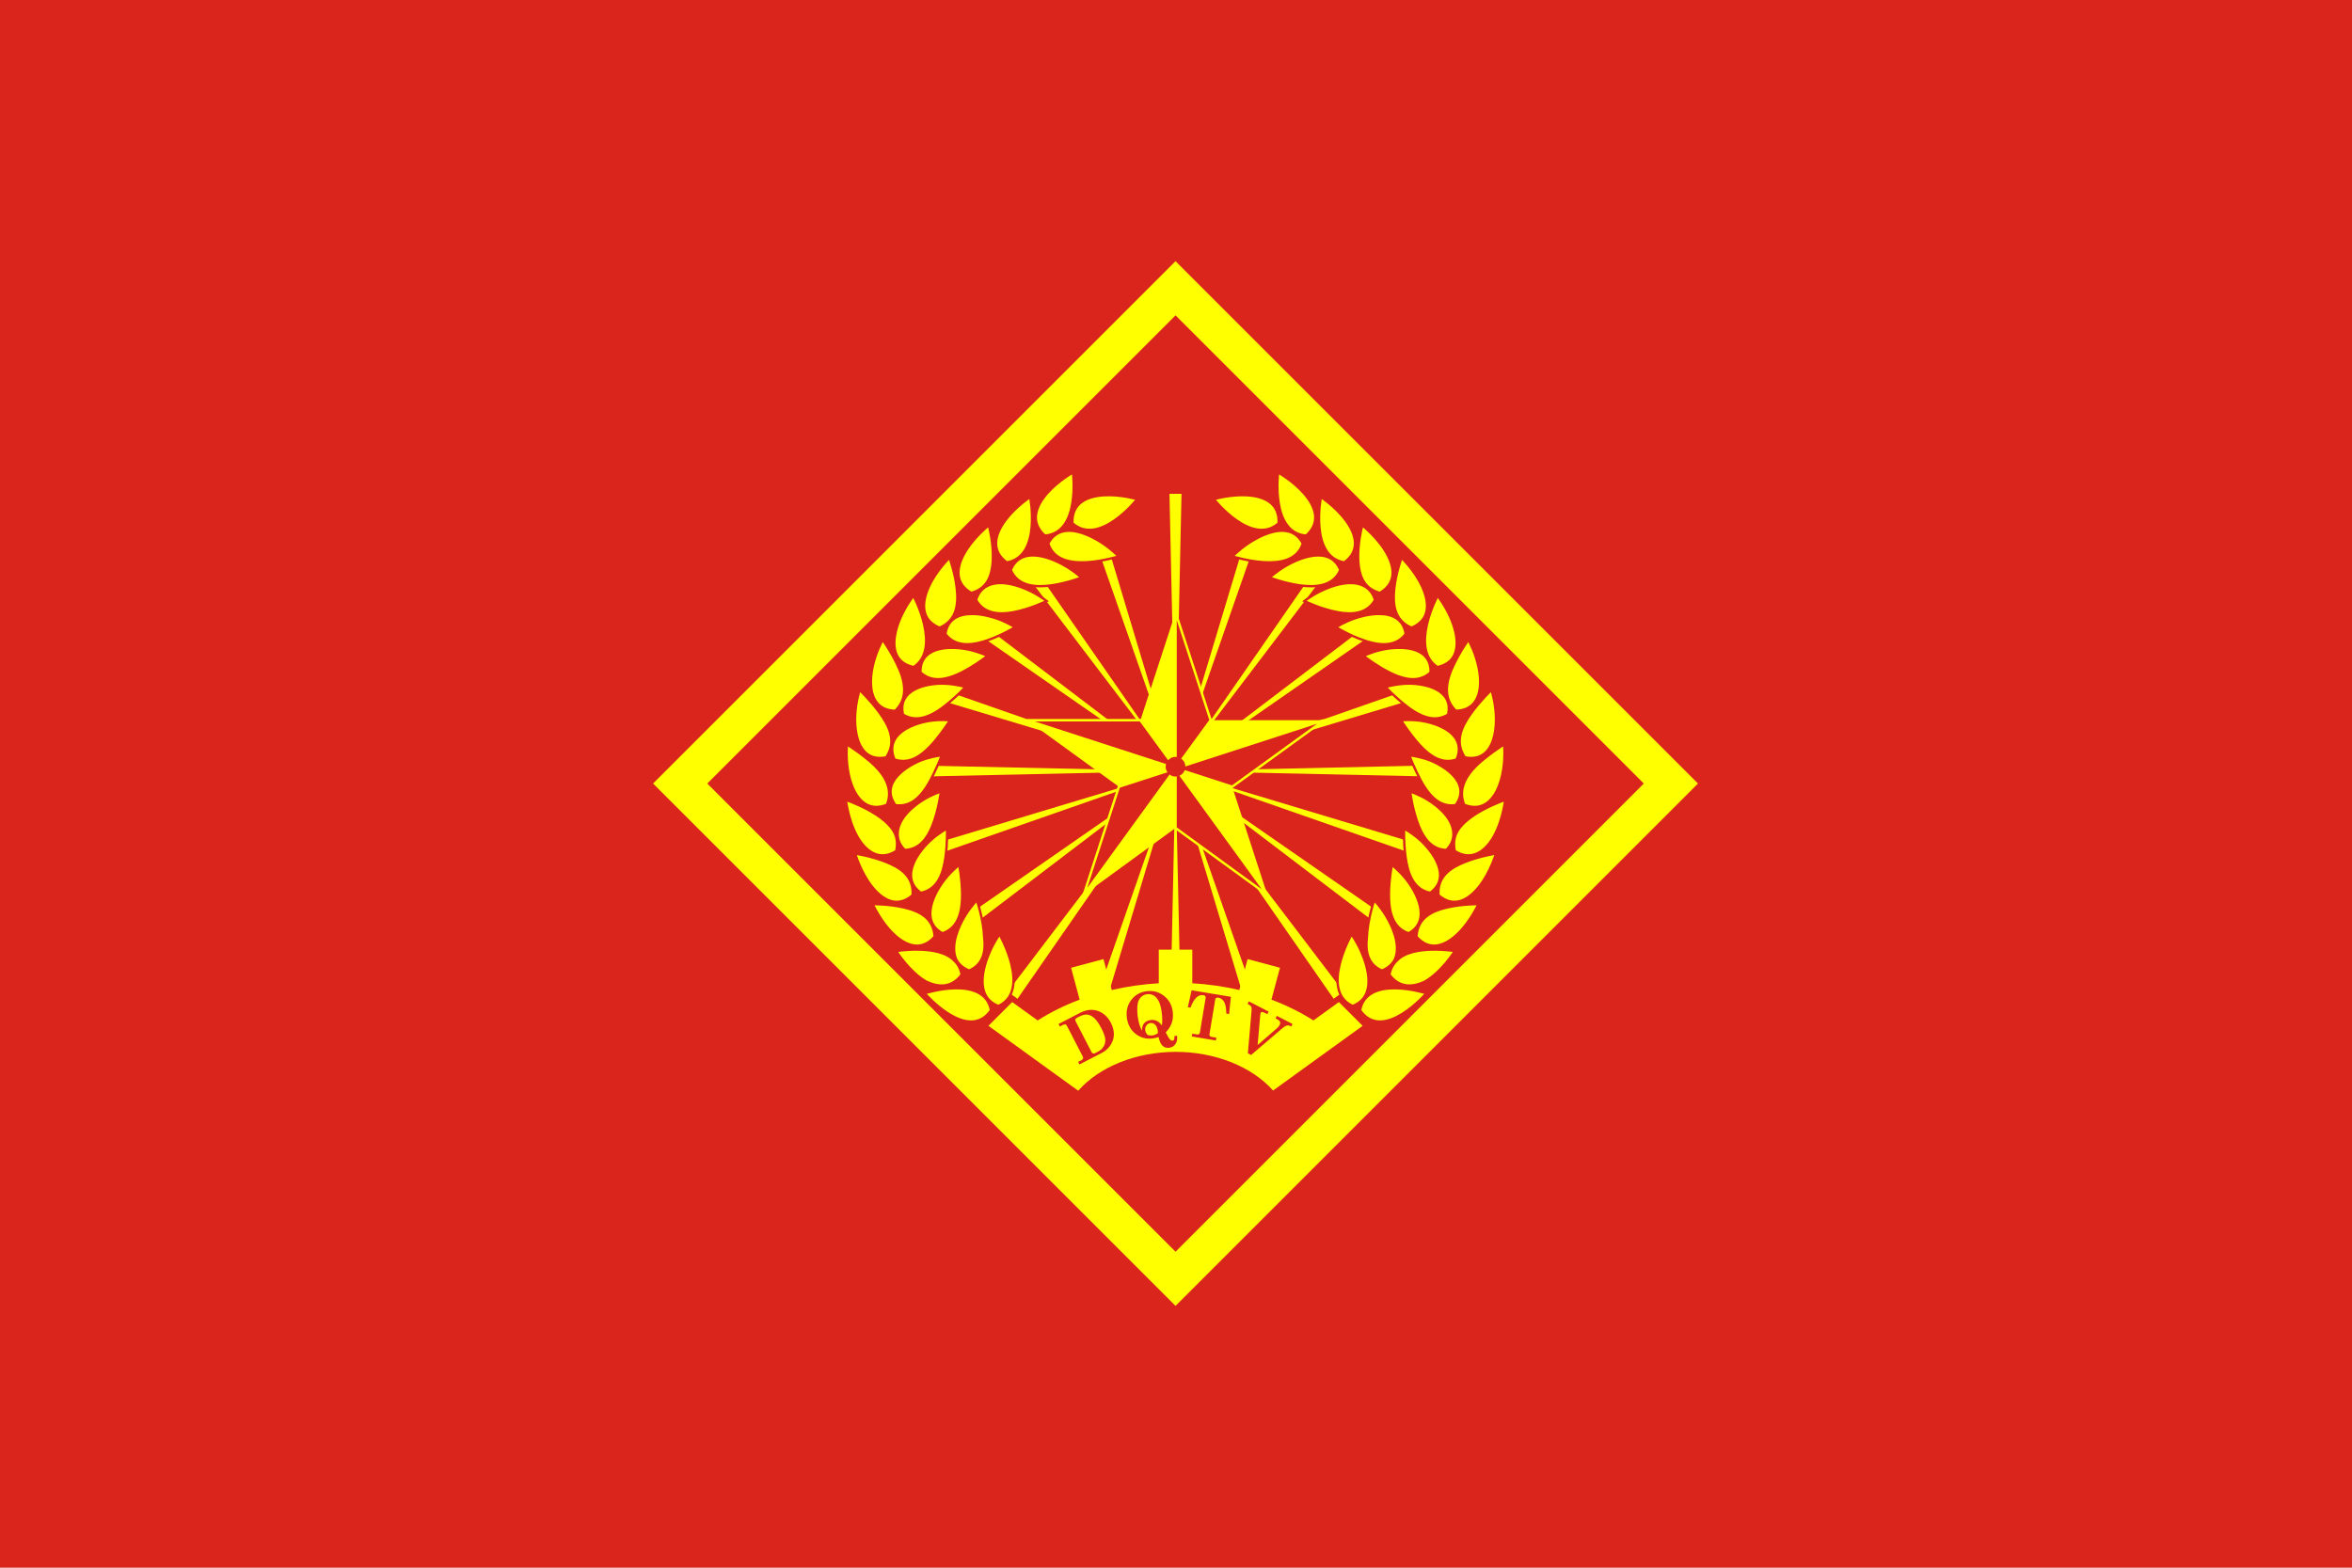
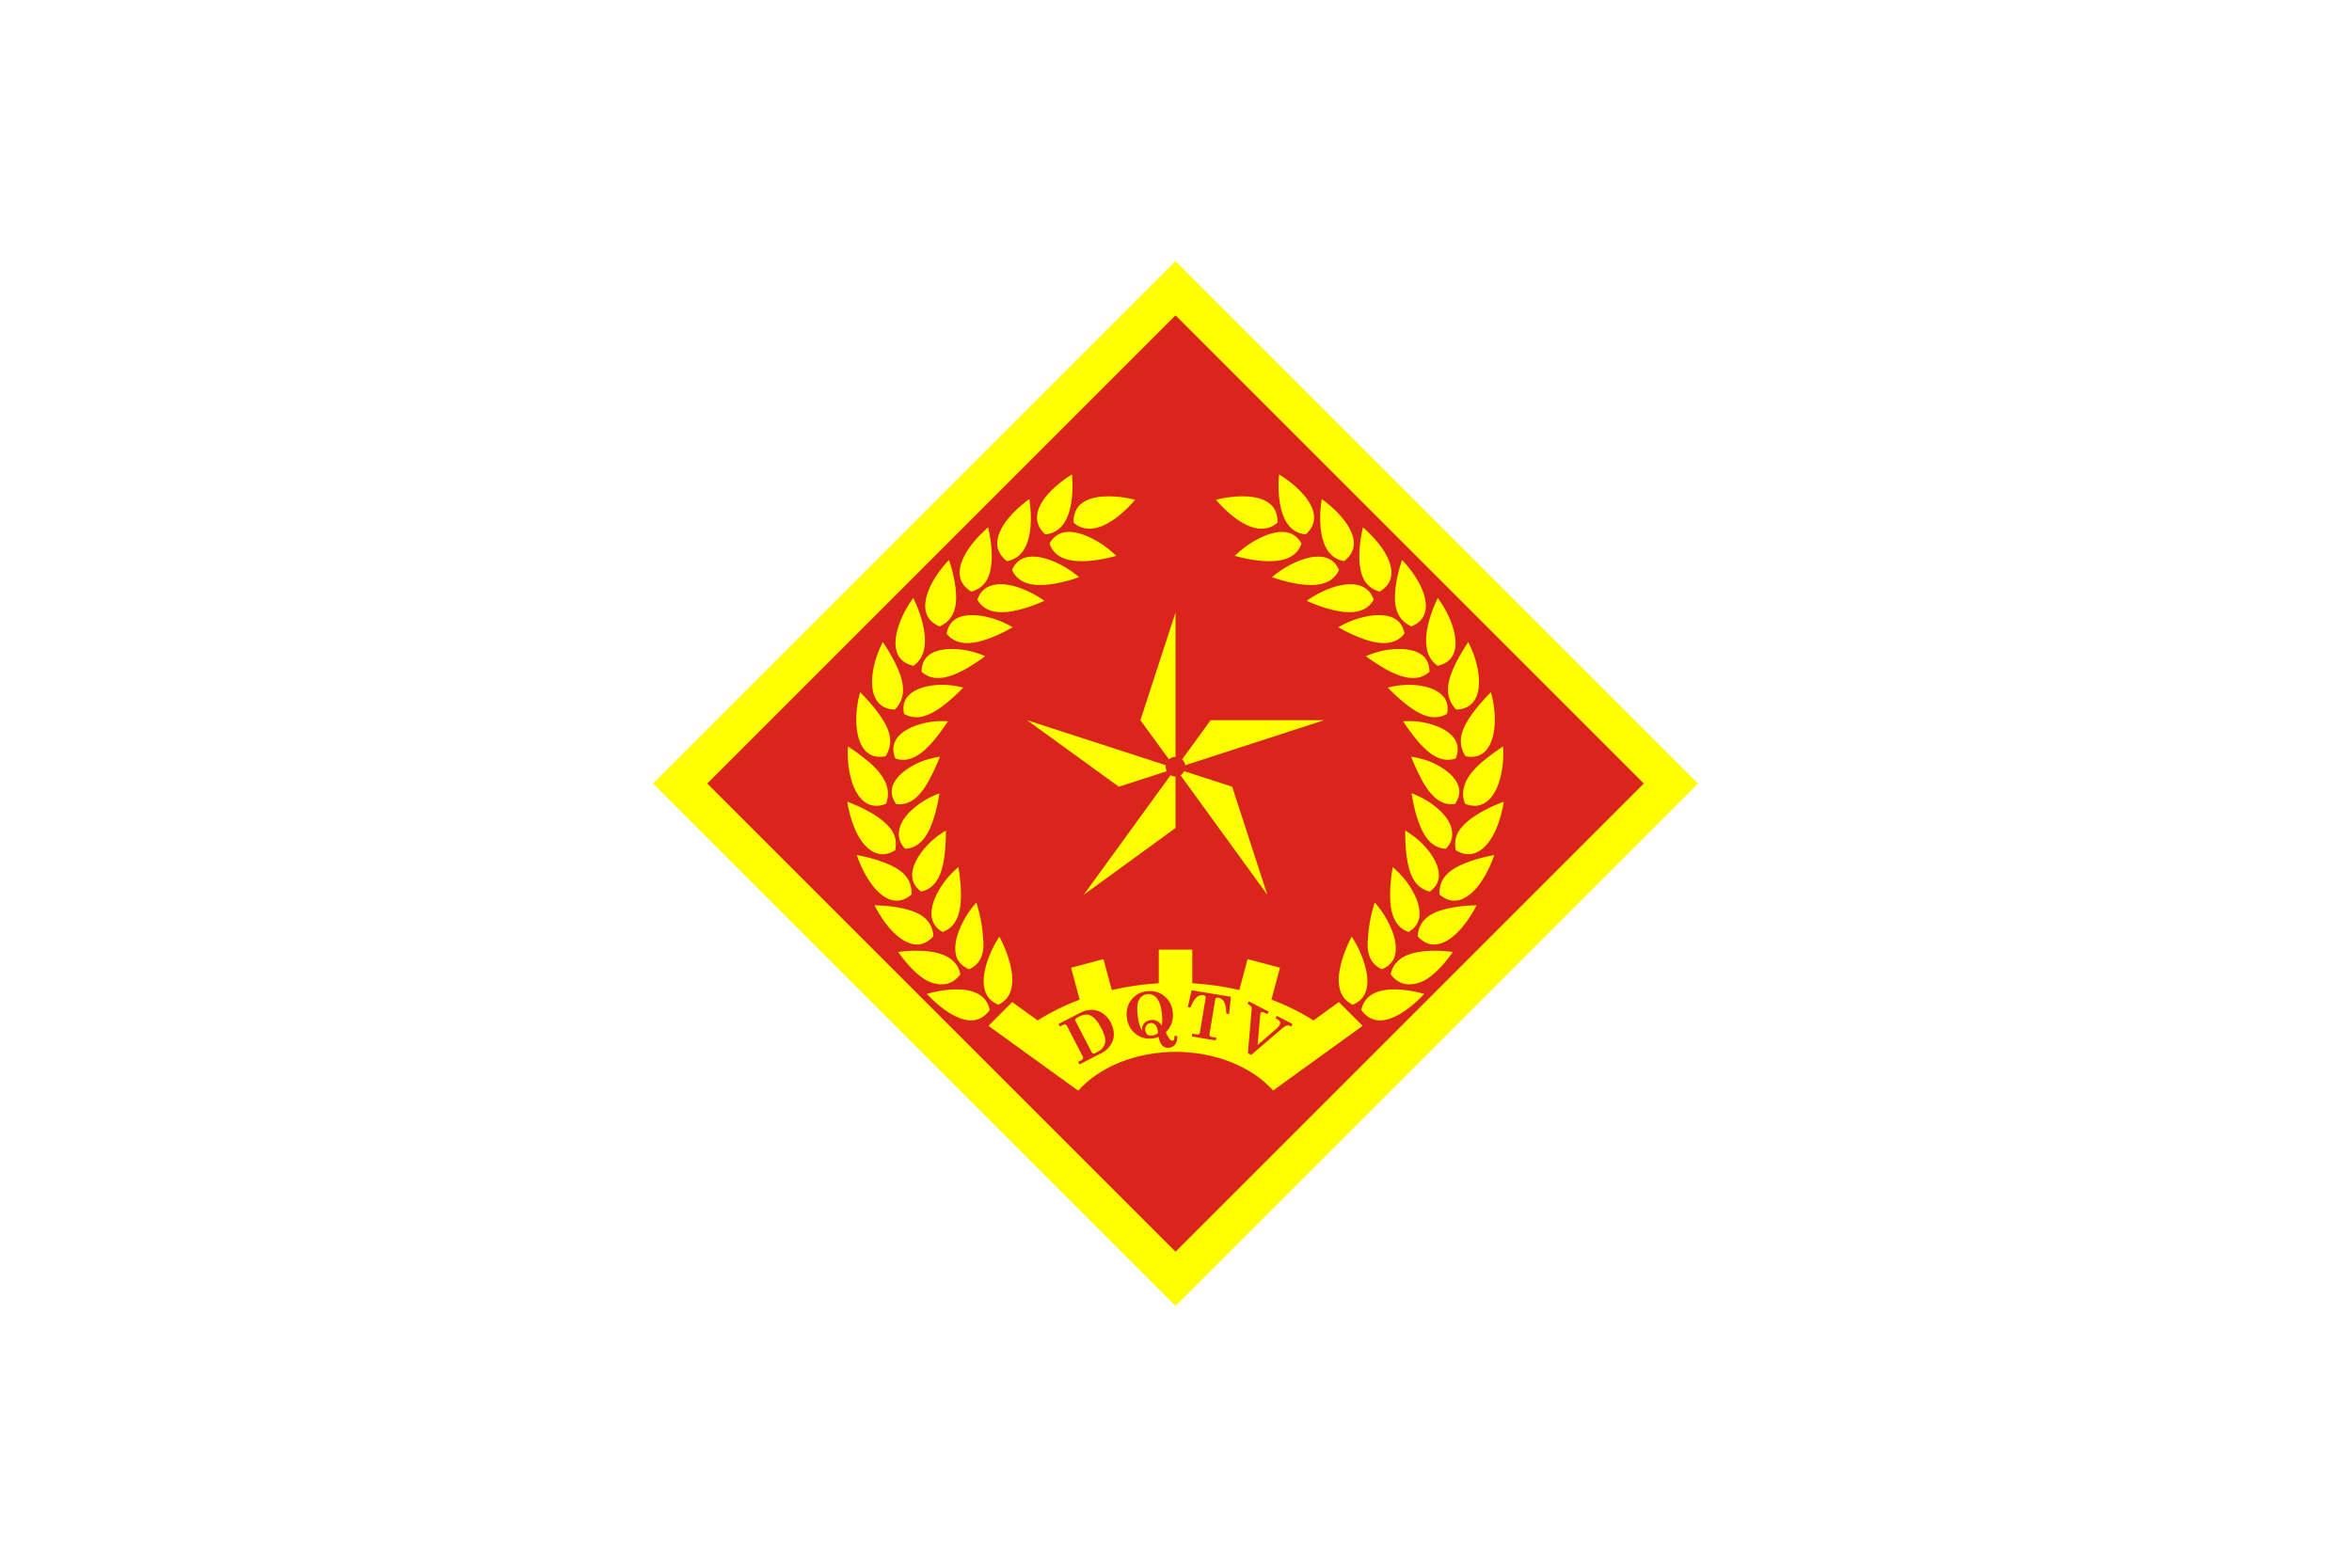
<svg xmlns="http://www.w3.org/2000/svg" width="900" height="600" viewBox="0 0 900 600" version="1.1" id="svg163" xml:space="preserve">
  <style id="style1">.B{fill:#ff0}.C{fill:none}.D{stroke:#da251d}.E{stroke-linejoin:round}.F{stroke-width:2.13}.G{stroke-width:.564}.H{fill:#fcd134}.I{fill:#eed025}.J{stroke-dashoffset:181.417}.K{stroke-width:.397}.L{stroke-linecap:round}</style>
  <defs id="defs163">
-     <path id="B" d="m 22.249,317.691 -6e-5,-2e-5 0.935,-2.901 -0.006,-2.6e-4 -4.221,-3.617 c 0.554,-1.296 1.182,-2.56 1.881,-3.785 0.719,-1.215 1.507,-2.388 2.36,-3.513 l 5.22,1.839 0.018,0.027 c 1.294,-1.574 2.737,-3.019 4.308,-4.317 l -0.022,-0.014 -1.847,-5.243 c 1.128,-0.845 2.304,-1.626 3.521,-2.337 1.23,-0.693 2.499,-1.315 3.801,-1.863 l 3.601,4.202 0.002,0.041 c 1.91,-0.715 3.884,-1.244 5.895,-1.58 l -0.019,-0.036 1.018,-5.44 c 1.401,-0.176 2.811,-0.272 4.223,-0.287 1.41,0.007 2.818,0.096 4.218,0.264 l 1.022,5.464 -0.017,0.033 c 2.011,0.337 3.984,0.867 5.894,1.582 l 0.002,-0.04 3.601,-4.202 c 1.301,0.548 2.57,1.17 3.801,1.863 1.217,0.711 2.393,1.492 3.521,2.337 l -1.847,5.243 -0.013,0.009 c 1.57,1.297 3.011,2.743 4.303,4.316 l 0.013,-0.021 5.22,-1.839 c 0.853,1.125 1.641,2.298 2.36,3.513 0.699,1.225 1.327,2.489 1.881,3.785 l -4.221,3.617 -0.018,7.7e-4 0.947,2.901 c -19.619,8.219 -41.717,8.219 -61.336,0 z" />
    <path id="C" d="m -948.969,316.652 c -5.538,13.418 1.923,60.422 6.914,71.37 -5.735,10.22 -7.62,43.643 -4.945,61.728 2.025,13.692 26.324,14.214 28.5,0.5 4.307,-27.145 -8.693,-60.21 -16.809,-66.185 -0.302,-0.222 -0.606,-0.375 -0.912,-0.477 -4.893,-8.638 -9.492,-50.676 -12.748,-66.936 z" />
-     <path id="D" d="m -274.626,286.377 c -0.215,-4.547 0.393,-10.207 0.907,-12.218 0.327,3.742 0.55,9.054 0.953,12.268" />
    <path id="E" d="m -937.25,359 c -2.728,12.372 -3.263,26.34 -2.246,37.207 -5.735,10.22 -10.179,35.458 -7.504,53.543 2.025,13.692 26.324,14.214 28.5,0.5 4.307,-27.145 -6.134,-52.025 -14.25,-58 -0.302,-0.222 -0.606,-0.375 -0.912,-0.477 z" />
  </defs>
  <g id="g1">
-     <rect style="fill:#da251d;fill-opacity:1;stroke:none;stroke-width:14.425;stroke-linecap:square;stroke-opacity:1;paint-order:markers fill stroke" id="rect1" width="900" height="600" x="0" y="0" />
    <g id="g3" transform="matrix(0.833,0,0,0.833,2e-6,1.1999999e-6)" style="stroke-width:1.2">
      <path id="path119" style="fill:#ffff00;fill-opacity:1;stroke-width:1.087px" d="m 492.889,217.806 c 0,0 3.615,27.827 -12.918,29.015 -6.955,-6.191 -4.173,-13.473 0.953,-19.358 5.054,-5.803 11.965,-9.656 11.965,-9.656 z m 17.093,10.404 c 6.599,0.121 12.41,1.831 12.41,1.831 0,0 -17.331,22.072 -29.758,11.103 -0.452,-9.3 6.694,-12.416 14.485,-12.879 0.96,-0.057 1.919,-0.072 2.862,-0.055 z m -36.75,0.881 c 0,0 5.372,27.417 -10.785,30.046 -7.48,-5.546 -5.338,-13.042 -0.6,-19.396 4.658,-6.247 11.384,-10.65 11.384,-10.65 z m -18.999,12.973 c 0,0 4.881,17.941 -1.042,26.369 -1.505,2.14 -3.724,3.789 -7.045,4.714 -7.15,-4.173 -6.949,-10.698 -3.766,-17.018 3.905,-7.812 11.853,-14.064 11.853,-14.064 z m 36.101,2.517 c 5.829,-0.331 12.525,3.26 16.649,6.076 4.068,2.778 6.858,5.713 6.858,5.713 0,0 -6.844,2.178 -14.185,2.664 -7.226,0.478 -15.569,-0.642 -18.134,-8.607 2.129,-4.037 5.315,-5.647 8.812,-5.846 z m -15.994,11.314 c 5.372,-0.042 11.39,2.703 15.223,4.965 4.232,2.497 7.196,5.252 7.196,5.252 0,0 -6.573,2.547 -13.751,3.557 -7.039,0.99 -15.442,0.602 -18.699,-7.081 2.065,-4.942 5.853,-6.661 10.031,-6.693 z m -38.158,1.079 c 0,0 2.517,6.794 3.325,14.027 0.825,7.383 9e-4,14.697 -7.882,18.145 -8.633,-3.535 -8.385,-11.393 -4.894,-18.98 3.403,-7.397 9.451,-13.192 9.451,-13.192 z m 22.817,11.634 c 4.993,-0.185 10.41,1.809 14.229,3.651 4.407,2.126 7.567,4.629 7.567,4.629 0,0 -7.707,3.785 -15.616,5.188 -6.145,1.088 -13.188,0.76 -16.802,-5.692 1.034,-3.516 3.211,-5.665 5.846,-6.778 1.495,-0.632 3.112,-0.936 4.776,-0.998 z m -39.384,5.828 c 0,0 13.044,24.231 0.082,32.791 -0.289,-0.064 -0.569,-0.133 -0.842,-0.207 -2.149,-0.584 -3.806,-1.496 -5.052,-2.715 -4.339,-4.24 -3.353,-11.815 -0.732,-18.398 2.592,-6.51 6.545,-11.471 6.545,-11.471 z m 26.51,8.367 c 4.378,-0.074 9.023,1.106 12.184,2.254 4.592,1.667 7.974,3.856 7.974,3.856 0,0 -5.713,3.527 -12.311,5.869 -6.379,2.264 -14.692,3.837 -19.695,-2.744 1.03,-6.973 6.219,-9.14 11.848,-9.235 z m -40.67,11.876 c 0,0 2.388,3.279 4.82,7.728 4.258,7.811 8.461,17.473 1.01,24.906 -7.187,-0.128 -10.459,-4.694 -11.108,-10.81 -0.674,-6.338 1.407,-13.219 3.315,-17.744 1.074,-2.518 1.963,-4.081 1.963,-4.081 z m 33.26,3.716 c 2.437,0.103 4.743,0.452 6.566,0.86 4.747,1.061 8.367,2.825 8.367,2.825 0,0 -3.532,2.776 -8.146,5.528 -4.477,2.67 -10.58,5.736 -16.047,5.114 -2.275,-0.262 -4.574,-1.159 -6.653,-3.092 -0.004,-0.164 -0.007,-0.327 -0.004,-0.488 0.122,-9.157 8.606,-11.056 15.916,-10.746 z m -5.344,16.431 c 0.517,0.012 1.017,0.034 1.496,0.062 4.821,0.281 8.644,1.466 8.644,1.466 0,0 -0.956,1.049 -2.505,2.577 -2.284,2.213 -6.663,6.283 -10.937,8.871 -4.376,2.649 -9.859,4.567 -15.267,1.251 -2.662,-11.665 10.953,-14.422 18.568,-14.227 z m -38.517,2.92 c 0,0 5.034,4.723 9.205,10.488 4.256,5.882 7.487,12.333 3.828,19.16 -0.231,0.432 -0.489,0.87 -0.777,1.312 -4.239,0.827 -7.361,-0.085 -9.683,-2.361 -3.879,-3.824 -4.935,-10.903 -4.585,-17.268 0.345,-6.279 2.011,-11.331 2.011,-11.331 z m 38.995,13.751 c 1.594,0.033 2.591,0.147 2.591,0.147 0,0 -1.856,2.962 -4.597,6.566 -2.627,3.455 -6.509,8.144 -10.854,10.5 -2.856,1.549 -6.249,2.318 -10.075,0.966 -0.322,-0.693 -0.563,-1.379 -0.732,-2.052 -2.637,-10.49 10.417,-14.835 17.489,-15.789 2.394,-0.323 4.585,-0.371 6.179,-0.338 z m -44.788,11.234 c 0,0 2.039,1.245 4.787,3.255 7.273,5.293 17.921,13.611 13.573,24.479 -7.135,2.924 -12.154,-0.632 -15.115,-6.64 -3.088,-6.266 -3.525,-13.906 -3.414,-18.336 0.053,-1.715 0.17,-2.758 0.17,-2.758 z m 43.544,5.02 c 0,0 -0.283,0.78 -0.798,2.043 -0.96,2.314 -3.538,8.413 -6.356,12.722 -2.998,4.585 -7.388,9.124 -14.11,8.154 -7.597,-10.395 5.747,-18.475 12.736,-20.956 0.552,-0.196 1.096,-0.373 1.626,-0.532 3.828,-1.153 6.902,-1.431 6.902,-1.431 z m -0.386,16.657 c 0,0 -0.974,8.402 -4.042,15.998 -2.158,5.251 -5.695,10.644 -12.577,10.852 -2.26,-2.191 -3.224,-4.696 -3.258,-7.173 -0.09,-7.035 6.849,-12.879 11.919,-15.969 4.133,-2.519 7.958,-3.708 7.958,-3.708 z m -43.675,3.844 c 0,0 19.16,6.428 22.785,16.068 0.797,2.116 1,4.524 0.389,7.413 -6.499,4.104 -11.995,1.497 -16.029,-3.778 -5.767,-7.612 -7.144,-19.703 -7.144,-19.703 z m 46.486,13.144 c 0,0 0.25,6.305 -0.704,13.173 -0.924,6.657 -3.224,14.859 -11.333,16.364 -10.142,-7.325 -0.864,-19.353 4.85,-24.432 3.63,-3.226 7.187,-5.105 7.187,-5.105 z m -42.234,11.506 c 0,0 7.225,1.104 13.99,3.757 6.889,2.702 13.008,6.711 12.456,15.338 -7.027,6.131 -13.825,2.384 -18.952,-4.229 -5.008,-6.46 -7.495,-14.866 -7.495,-14.866 z m 47.812,5.197 c 0,0 1.319,6.349 1.369,13.454 0.049,6.92 -1.195,15.41 -9.051,17.977 -10.823,-5.944 -3.467,-19.187 1.419,-25.199 3.077,-3.787 6.264,-6.232 6.264,-6.232 z m 8.11,16.222 c 0,0 3.059,8.587 3.393,17.188 0.775,6.152 -0.401,12.375 -6.904,15.149 -3.02,-1.189 -4.931,-3.055 -6.034,-5.275 -2.648,-6.431 1.035,-14.793 4.162,-19.944 2.56,-4.218 5.383,-7.118 5.383,-7.118 z m -47.871,1.794 c 0,0 7.213,-0.088 14.229,1.509 7.127,1.622 13.762,4.764 14.271,13.463 -6.193,7.035 -13.374,4.196 -19.221,-1.537 -5.73,-5.618 -9.279,-13.435 -9.279,-13.435 z m 58.298,13.894 c 0,0 14.789,25.945 -0.508,32.933 -11.13,-4.294 -7.109,-17.869 -3.831,-25.228 1.985,-4.456 4.339,-7.705 4.339,-7.705 z m -36.83,7.006 c 5.76,0.14 12.416,1.229 15.999,5.022 1.682,1.534 2.907,3.637 3.433,6.502 -4.566,6.186 -10.597,5.843 -16.212,3.249 -7.789,-4.42 -13.847,-14.105 -13.847,-14.105 0,0 4.865,-0.809 10.626,-0.669 z m 16.5,17.749 c 7.227,-0.123 14.848,1.832 16.427,10.141 -10.649,15.216 -30.488,-7.817 -30.488,-7.817 0,0 6.834,-2.201 14.061,-2.324 z M 587.111,217.806 c 0,0 -3.615,27.827 12.918,29.015 6.955,-6.191 4.173,-13.473 -0.953,-19.358 -5.054,-5.803 -11.965,-9.656 -11.965,-9.656 z m -17.093,10.404 c -6.599,0.121 -12.41,1.831 -12.41,1.831 0,0 17.331,22.072 29.758,11.103 0.452,-9.3 -6.694,-12.416 -14.485,-12.879 -0.96,-0.057 -1.919,-0.072 -2.862,-0.055 z m 36.75,0.881 c 0,0 -5.372,27.417 10.785,30.046 7.48,-5.546 5.338,-13.042 0.6,-19.396 -4.658,-6.247 -11.384,-10.65 -11.384,-10.65 z m 18.999,12.973 c 0,0 -4.881,17.941 1.042,26.369 1.505,2.14 3.724,3.789 7.045,4.714 7.15,-4.173 6.949,-10.698 3.766,-17.018 -3.905,-7.812 -11.853,-14.064 -11.853,-14.064 z m -36.101,2.517 c -5.829,-0.331 -12.525,3.26 -16.649,6.076 -4.068,2.778 -6.858,5.713 -6.858,5.713 0,0 6.844,2.178 14.185,2.664 7.226,0.478 15.569,-0.642 18.134,-8.607 -2.129,-4.037 -5.315,-5.647 -8.813,-5.846 z m 15.994,11.314 c -5.372,-0.042 -11.39,2.703 -15.223,4.965 -4.232,2.497 -7.196,5.252 -7.196,5.252 0,0 6.573,2.547 13.751,3.557 7.039,0.99 15.442,0.602 18.699,-7.081 -2.065,-4.942 -5.853,-6.661 -10.031,-6.693 z m 38.158,1.079 c 0,0 -2.517,6.794 -3.325,14.027 -0.825,7.383 -9.1e-4,14.697 7.882,18.145 8.633,-3.535 8.384,-11.393 4.894,-18.98 -3.403,-7.397 -9.451,-13.192 -9.451,-13.192 z m -22.817,11.634 c -4.993,-0.185 -10.41,1.809 -14.229,3.651 -4.407,2.126 -7.567,4.629 -7.567,4.629 0,0 7.707,3.785 15.616,5.188 6.145,1.088 13.188,0.76 16.802,-5.692 -1.034,-3.516 -3.211,-5.665 -5.846,-6.778 -1.495,-0.632 -3.112,-0.936 -4.776,-0.998 z m 39.384,5.828 c 0,0 -13.044,24.231 -0.082,32.791 0.289,-0.064 0.569,-0.133 0.842,-0.207 2.149,-0.584 3.806,-1.496 5.052,-2.715 4.339,-4.24 3.353,-11.815 0.732,-18.398 -2.592,-6.51 -6.545,-11.471 -6.545,-11.471 z m -26.51,8.367 c -4.378,-0.074 -9.023,1.106 -12.184,2.254 -4.592,1.667 -7.974,3.856 -7.974,3.856 0,0 5.713,3.527 12.311,5.869 6.379,2.264 14.692,3.837 19.695,-2.744 -1.03,-6.973 -6.219,-9.14 -11.848,-9.235 z m 40.67,11.876 c 0,0 -2.388,3.279 -4.82,7.728 -4.258,7.811 -8.461,17.473 -1.01,24.906 7.187,-0.128 10.459,-4.694 11.108,-10.81 0.674,-6.338 -1.407,-13.219 -3.315,-17.744 -1.074,-2.518 -1.963,-4.081 -1.963,-4.081 z m -33.26,3.716 c -2.437,0.103 -4.743,0.452 -6.566,0.86 -4.747,1.061 -8.367,2.825 -8.367,2.825 0,0 3.532,2.776 8.146,5.528 4.477,2.67 10.58,5.736 16.047,5.114 2.275,-0.262 4.574,-1.159 6.653,-3.092 0.004,-0.164 0.007,-0.327 0.004,-0.488 -0.122,-9.157 -8.606,-11.056 -15.916,-10.746 z m 5.344,16.431 c -0.517,0.012 -1.017,0.034 -1.496,0.062 -4.821,0.281 -8.644,1.466 -8.644,1.466 0,0 0.956,1.049 2.505,2.577 2.284,2.213 6.663,6.283 10.937,8.871 4.376,2.649 9.859,4.567 15.267,1.251 2.662,-11.665 -10.953,-14.422 -18.568,-14.227 z m 38.517,2.92 c 0,0 -5.034,4.723 -9.205,10.488 -4.256,5.882 -7.487,12.333 -3.828,19.16 0.231,0.432 0.489,0.87 0.777,1.312 4.239,0.827 7.361,-0.085 9.683,-2.361 3.879,-3.824 4.935,-10.903 4.585,-17.268 -0.345,-6.279 -2.011,-11.331 -2.011,-11.331 z m -38.995,13.751 c -1.594,0.033 -2.591,0.147 -2.591,0.147 0,0 1.856,2.962 4.597,6.566 2.627,3.455 6.509,8.144 10.854,10.5 2.856,1.549 6.249,2.318 10.075,0.966 0.322,-0.693 0.563,-1.379 0.732,-2.052 2.637,-10.49 -10.417,-14.835 -17.489,-15.789 -2.394,-0.323 -4.585,-0.371 -6.179,-0.338 z m 44.788,11.234 c 0,0 -2.039,1.245 -4.787,3.255 -7.273,5.293 -17.921,13.611 -13.573,24.479 7.135,2.924 12.154,-0.632 15.115,-6.64 3.088,-6.266 3.525,-13.906 3.414,-18.336 -0.053,-1.715 -0.17,-2.758 -0.17,-2.758 z m -43.544,5.02 c 0,0 0.283,0.78 0.798,2.043 0.96,2.314 3.538,8.413 6.356,12.722 2.998,4.585 7.388,9.124 14.11,8.154 7.597,-10.395 -5.747,-18.475 -12.736,-20.956 -0.552,-0.196 -1.096,-0.373 -1.626,-0.532 -3.828,-1.153 -6.902,-1.431 -6.902,-1.431 z m 0.386,16.657 c 0,0 0.974,8.402 4.042,15.998 2.158,5.251 5.695,10.644 12.577,10.852 2.26,-2.191 3.224,-4.696 3.258,-7.173 0.09,-7.035 -6.849,-12.879 -11.919,-15.969 -4.133,-2.519 -7.958,-3.708 -7.958,-3.708 z m 43.675,3.844 c 0,0 -19.16,6.428 -22.785,16.068 -0.797,2.116 -1,4.524 -0.389,7.413 6.499,4.104 11.995,1.497 16.029,-3.778 5.767,-7.612 7.144,-19.703 7.144,-19.703 z m -46.486,13.144 c 0,0 -0.25,6.305 0.704,13.173 0.924,6.657 3.224,14.859 11.333,16.364 10.142,-7.325 0.864,-19.353 -4.85,-24.432 -3.63,-3.226 -7.187,-5.105 -7.187,-5.105 z m 42.234,11.506 c 0,0 -7.225,1.104 -13.99,3.757 -6.889,2.702 -13.008,6.711 -12.456,15.338 7.027,6.131 13.825,2.384 18.952,-4.229 5.008,-6.46 7.495,-14.866 7.495,-14.866 z m -47.812,5.197 c 0,0 -1.319,6.349 -1.369,13.454 -0.049,6.92 1.195,15.41 9.051,17.977 10.823,-5.944 3.467,-19.187 -1.419,-25.199 -3.077,-3.787 -6.264,-6.232 -6.264,-6.232 z m -8.11,16.222 c 0,0 -3.059,8.587 -3.393,17.188 -0.775,6.152 0.401,12.375 6.904,15.149 3.02,-1.189 4.931,-3.055 6.034,-5.275 2.648,-6.431 -1.035,-14.793 -4.162,-19.944 -2.56,-4.218 -5.383,-7.118 -5.383,-7.118 z m 47.871,1.794 c 0,0 -7.213,-0.088 -14.229,1.509 -7.127,1.622 -13.762,4.764 -14.271,13.463 6.193,7.035 13.374,4.196 19.221,-1.537 5.73,-5.618 9.279,-13.435 9.279,-13.435 z m -58.298,13.894 c 0,0 -14.789,25.945 0.508,32.933 11.13,-4.294 7.109,-17.869 3.831,-25.228 -1.985,-4.456 -4.339,-7.705 -4.339,-7.705 z m 36.83,7.006 c -5.76,0.14 -12.416,1.229 -15.999,5.022 -1.682,1.534 -2.907,3.637 -3.433,6.502 4.566,6.186 10.597,5.843 16.212,3.249 7.789,-4.42 13.847,-14.105 13.847,-14.105 0,0 -4.865,-0.809 -10.626,-0.669 z m -16.5,17.749 c -7.227,-0.123 -14.848,1.832 -16.427,10.141 10.649,15.216 30.488,-7.817 30.488,-7.817 0,0 -6.833,-2.201 -14.061,-2.324 z" />
      <path id="rect163-0" style="fill:#ffff00;fill-opacity:1;stroke-width:7.347;stroke-linecap:round;paint-order:markers fill stroke" d="m 540,120 240,240 L 540,600 300,360 Z" />
      <path id="rect165-7" style="fill:#da251d;fill-opacity:1;stroke-width:6.585;stroke-linecap:round;paint-order:markers fill stroke" d="M 540,144.906 755.094,360 540,575.094 324.906,360 Z" />
-       <path id="path2" style="fill:#ffff00;fill-opacity:1;stroke:none;stroke-width:1.087px;stroke-linecap:butt;stroke-linejoin:miter;stroke-opacity:1" d="M 537.212,226.894 540,354.248 542.745,226.894 Z M 540,354.248 573.778,257.439 c -1.955,-0.359 -3.071,-0.6 -4.369,-0.934 z m 0,0 59.308,-78.039 c -0.006,-0.002 -0.101,-0.046 -0.101,-0.046 0,0 0.268,-0.19 0.299,-0.214 l 5.133,-6.754 c -1.855,0.183 -3.759,0.145 -5.625,-0.03 z m 0,0 86.498,-60.039 c -0.153,-0.053 -0.316,-0.099 -0.467,-0.152 -1.575,-0.559 -3.086,-1.188 -4.495,-1.818 z m 0,0 104.172,-31.381 c -1.618,-1.346 -2.868,-2.517 -4.015,-3.603 z m 0,0 111.669,2.409 c -0.955,-1.891 -1.594,-3.311 -2.245,-4.804 z m 0,0 105.384,36.771 c -0.184,-1.899 -0.311,-3.638 -0.364,-5.17 z m 0,0 89.085,67.707 c 0.419,-2.011 0.813,-3.691 1.208,-5.077 z m 0,0 -59.054,-85.077 c -1.87,0.174 -3.777,0.209 -5.634,0.021 l 5.091,6.695 c 0.051,0.04 0.389,0.276 0.389,0.276 0,0 -0.122,0.056 -0.131,0.06 z m 0,0 -29.441,-97.733 c -1.3,0.333 -2.425,0.576 -4.371,0.932 z m -81.573,-61.995 c -1.399,0.625 -2.895,1.25 -4.458,1.804 -0.164,0.058 -0.343,0.107 -0.509,0.165 l 86.538,60.027 z m 81.571,61.995 72.635,104.644 3.05,-2.215 c -0.615,-1.345 -0.939,-2.827 -1.104,-4.364 z m 0,0 36.743,121.969 2.938,-0.953 2.324,-0.757 z m 0,0 -2.66,123.405 c 0.886,-0.059 1.773,-0.101 2.662,-0.127 0.9,9.1e-4 1.799,0.019 2.698,0.053 z m 0,0 -41.965,120.272 5.262,1.709 z m 0,0 -74.588,98.142 c -0.168,1.509 -0.488,2.965 -1.093,4.288 l 3.081,2.239 z m 0,0 -90.281,62.666 c 0.395,1.39 0.787,3.07 1.205,5.08 z m 0,0 -105.019,31.638 c -0.054,1.535 -0.181,3.273 -0.366,5.172 z m 0,0 -109.438,-2.36 c -0.653,1.497 -1.293,2.916 -2.248,4.804 z m 0,0 -100.183,-34.958 c -1.151,1.089 -2.402,2.258 -4.021,3.603 z" />
-       <path id="path152-2" style="fill:#da251d;fill-opacity:1;stroke:#ffff00;stroke-width:1.117;stroke-opacity:1" class="H" d="m 608.187,330.915 -42.157,30.557 -26.028,-8.435 z m -26.031,80.188 -42.154,-30.677 v -27.39 z m -84.315,0 16.131,-49.631 26.03,-8.435 z m -26.028,-80.188 h 52.053 l 16.135,22.121 z m 68.189,-49.512 16.129,49.512 -16.129,22.121 z" />
      <path id="path162-1" style="fill:#ffff00;fill-opacity:1;stroke-width:1.117" class="B" d="m 608.187,330.915 h -52.057 l -16.129,22.121 z m -26.031,80.188 -16.126,-49.631 -26.028,-8.435 z m -84.315,0 42.161,-30.677 v -27.39 z m -26.028,-80.188 42.158,30.557 26.03,-8.435 z m 68.189,-49.512 -16.135,49.512 16.135,22.121 z" />
      <path id="path123" style="fill:#ffff00;fill-opacity:1;stroke-width:6.246;stroke-linecap:round;paint-order:markers fill stroke" d="m 532.303,436.309 v 15.458 c -7.338,0.433 -14.585,1.475 -21.601,3.106 l -3.808,-14.213 -14.871,3.985 3.925,14.648 c -6.93,2.606 -13.406,5.813 -19.288,9.552 l -11.687,-8.445 -10.923,10.921 41.248,29.809 c 9.827,-11.088 26.637,-17.802 44.701,-17.853 18.084,0.004 34.942,6.689 44.818,17.77 l 41.133,-29.726 -10.923,-10.921 -11.685,8.445 c -5.882,-3.739 -12.359,-6.946 -19.289,-9.552 l 3.925,-14.648 -14.871,-3.985 -3.808,14.213 c -7.016,-1.631 -14.262,-2.673 -21.6,-3.106 v -15.458 z" />
      <path d="m 486.265,470.471 10.009,-5.167 q 2.729,-1.408 5.388,-1.316 2.659,0.092 4.932,1.626 2.273,1.534 3.655,4.212 1.434,2.779 1.43,5.393 -0.011,2.601 -1.506,4.918 -1.495,2.317 -3.935,3.576 l -10.374,5.355 -0.604,-1.169 1.547,-0.798 q 0.566,-0.292 0.699,-0.743 0.127,-0.464 -0.159,-1.017 l -7.231,-14.008 q -0.292,-0.566 -0.724,-0.662 -0.438,-0.108 -1.155,0.262 l -1.371,0.707 z m 18.138,12.71 q 1.723,-0.889 2.608,-2.445 0.885,-1.556 0.704,-3.357 -0.188,-1.814 -1.817,-4.97 -1.714,-3.32 -3.326,-4.717 -1.607,-1.416 -3.184,-1.541 -1.584,-0.138 -3.898,1.056 -1.27,0.656 -1.487,1.038 -0.204,0.376 0.088,0.942 l 7.263,14.071 q 0.325,0.629 0.719,0.776 0.407,0.14 0.973,-0.152 z m 31.105,-8.817 q 1.226,2.494 2.049,3.328 0.54,0.529 1.073,0.459 0.491,-0.064 0.694,-0.476 0.219,-0.4 0.129,-1.63 l 1.263,-0.165 q 0.287,2.303 -0.745,3.794 -1.018,1.489 -2.828,1.726 -1.796,0.235 -3.034,-0.83 -1.238,-1.065 -1.92,-4.087 -0.627,0.225 -1.291,0.383 -0.662,0.173 -1.378,0.266 -4.406,0.577 -7.839,-2.099 -3.421,-2.692 -4.037,-7.392 -0.617,-4.714 1.985,-8.166 2.6,-3.466 7.062,-4.05 4.49,-0.588 7.953,2.098 3.461,2.672 4.057,7.218 0.366,2.792 -0.386,5.117 -0.753,2.311 -2.807,4.506 z m -1.776,-3.207 q 0.369,-2.632 -0.07,-5.985 -0.445,-3.396 -1.414,-5.238 -0.969,-1.843 -2.351,-2.589 -1.384,-0.761 -2.998,-0.549 -1.614,0.211 -2.764,1.347 -1.152,1.121 -1.489,2.907 -0.456,2.514 0.004,6.022 0.553,4.223 2.018,6.472 -0.194,-2.03 0.863,-3.324 1.058,-1.295 3.134,-1.566 1.515,-0.199 2.783,0.435 1.266,0.619 2.283,2.07 z m -1.789,3.446 -0.073,-0.775 q -0.27,-2.063 -1.22,-2.994 -0.952,-0.946 -2.242,-0.777 -1.108,0.145 -1.796,1.106 -0.69,0.947 -0.526,2.195 0.153,1.165 1.034,2.119 1.166,0.404 2.261,0.26 0.814,-0.106 1.448,-0.389 0.648,-0.285 1.115,-0.745 z m 15.447,-19.612 18.051,2.994 -0.84,7.922 -1.27,-0.211 q -0.031,-2.587 -0.508,-4.115 -0.478,-1.528 -1.302,-2.267 -0.808,-0.751 -1.897,-0.931 -0.628,-0.104 -0.965,0.112 -0.335,0.203 -0.416,0.691 l -2.649,15.971 q -0.076,0.461 0.154,0.8 0.244,0.342 0.649,0.409 l 2.345,0.389 -0.215,1.298 -11.043,-1.831 0.215,-1.298 2.234,0.37 q 0.503,0.084 0.842,-0.147 0.342,-0.244 0.42,-0.719 l 2.635,-15.887 q 0.092,-0.558 -0.17,-0.875 -0.249,-0.314 -0.891,-0.42 -3.56,-0.59 -5.897,5.721 l -1.229,-0.204 z m 26.303,5.1 9.097,4.713 -0.605,1.169 -0.993,-0.514 q -1.018,-0.527 -1.461,-0.502 -0.431,0.031 -0.6,0.358 -0.156,0.302 -0.232,1.155 l -1.183,13.667 8.799,-7.633 q 0.891,-0.766 1.32,-1.595 0.404,-0.779 0.147,-1.422 -0.257,-0.643 -1.199,-1.131 l -0.842,-0.436 0.605,-1.169 7.187,3.723 -0.605,1.169 -0.54,-0.28 q -0.691,-0.358 -1.491,-0.167 -0.788,0.198 -1.928,1.169 l -14.43,12.35 -1.508,-0.781 1.723,-19.937 q 0.097,-1.018 -0.2,-1.522 -0.296,-0.504 -1.277,-1.012 l -0.39,-0.202 z" id="text127" style="font-weight:bold;font-size:8.467px;line-height:1.25;font-family:'Century Schoolbook';-inkscape-font-specification:'Century Schoolbook Bold';letter-spacing:0px;word-spacing:0px;fill:#da251d;fill-opacity:1;stroke-width:1.087" aria-label=" DQTV" />
      <path id="path118" style="fill:#ffff00;fill-opacity:1;stroke:#da251d;stroke-width:1.087px;stroke-opacity:1" d="m 587.111,217.08 c 0,0 -3.615,27.827 12.918,29.015 6.955,-6.191 4.173,-13.473 -0.953,-19.358 -5.054,-5.803 -11.965,-9.656 -11.965,-9.656 z m -17.093,10.404 c -6.599,0.121 -12.41,1.831 -12.41,1.831 0,0 17.331,22.072 29.758,11.103 0.452,-9.3 -6.694,-12.416 -14.485,-12.879 -0.96,-0.057 -1.919,-0.072 -2.862,-0.055 z m 36.75,0.881 c 0,0 -5.372,27.417 10.785,30.046 7.48,-5.546 5.338,-13.042 0.6,-19.396 -4.658,-6.247 -11.384,-10.65 -11.384,-10.65 z m 18.999,12.973 c 0,0 -4.881,17.941 1.042,26.369 1.505,2.14 3.724,3.789 7.045,4.714 7.15,-4.173 6.949,-10.698 3.766,-17.018 -3.905,-7.812 -11.853,-14.064 -11.853,-14.064 z m -36.101,2.517 c -5.829,-0.331 -12.525,3.26 -16.649,6.076 -4.068,2.778 -6.858,5.713 -6.858,5.713 0,0 6.843,2.178 14.185,2.664 7.226,0.478 15.569,-0.642 18.134,-8.607 -2.129,-4.037 -5.315,-5.647 -8.813,-5.846 z m 15.994,11.314 c -5.372,-0.042 -11.39,2.704 -15.223,4.965 -4.232,2.497 -7.196,5.252 -7.196,5.252 0,0 6.573,2.547 13.751,3.557 7.039,0.99 15.442,0.602 18.699,-7.081 -2.065,-4.942 -5.853,-6.661 -10.031,-6.693 z m 38.158,1.079 c 0,0 -2.517,6.794 -3.325,14.027 -0.825,7.383 -9.1e-4,14.697 7.882,18.145 8.633,-3.535 8.384,-11.393 4.894,-18.98 -3.403,-7.397 -9.451,-13.192 -9.451,-13.192 z m -22.817,11.634 c -4.993,-0.185 -10.41,1.809 -14.229,3.651 -4.407,2.126 -7.567,4.629 -7.567,4.629 0,0 7.707,3.785 15.616,5.188 6.145,1.088 13.188,0.76 16.802,-5.692 -1.034,-3.516 -3.211,-5.665 -5.846,-6.778 -1.495,-0.632 -3.112,-0.936 -4.776,-0.998 z m 39.384,5.828 c 0,0 -13.044,24.231 -0.082,32.791 0.289,-0.064 0.569,-0.133 0.842,-0.207 2.149,-0.584 3.806,-1.496 5.052,-2.715 4.339,-4.24 3.353,-11.815 0.732,-18.398 -2.592,-6.51 -6.545,-11.471 -6.545,-11.471 z m -26.51,8.367 c -4.378,-0.074 -9.023,1.106 -12.184,2.254 -4.592,1.667 -7.974,3.856 -7.974,3.856 0,0 5.713,3.527 12.311,5.869 6.379,2.264 14.692,3.837 19.695,-2.744 -1.03,-6.973 -6.219,-9.14 -11.848,-9.235 z m 40.67,11.876 c 0,0 -2.388,3.279 -4.82,7.728 -4.258,7.811 -8.461,17.473 -1.01,24.906 7.187,-0.128 10.459,-4.694 11.108,-10.81 0.674,-6.338 -1.407,-13.219 -3.315,-17.744 -1.074,-2.518 -1.963,-4.081 -1.963,-4.081 z m -33.26,3.716 c -2.437,0.103 -4.743,0.452 -6.566,0.86 -4.747,1.061 -8.367,2.825 -8.367,2.825 0,0 3.532,2.776 8.146,5.528 4.477,2.67 10.58,5.736 16.047,5.114 2.275,-0.262 4.574,-1.159 6.653,-3.092 0.004,-0.164 0.007,-0.327 0.004,-0.488 -0.122,-9.157 -8.606,-11.056 -15.916,-10.746 z m 5.344,16.431 c -0.517,0.012 -1.017,0.034 -1.496,0.062 -4.821,0.281 -8.644,1.466 -8.644,1.466 0,0 0.956,1.049 2.505,2.577 2.284,2.213 6.663,6.283 10.937,8.871 4.376,2.649 9.859,4.567 15.267,1.251 2.662,-11.665 -10.953,-14.422 -18.568,-14.227 z m 38.517,2.92 c 0,0 -5.034,4.723 -9.205,10.488 -4.256,5.882 -7.487,12.333 -3.828,19.16 0.231,0.432 0.489,0.87 0.777,1.312 4.239,0.827 7.361,-0.085 9.683,-2.361 3.879,-3.824 4.935,-10.903 4.585,-17.268 -0.345,-6.279 -2.011,-11.331 -2.011,-11.331 z m -38.995,13.751 c -1.594,0.033 -2.591,0.147 -2.591,0.147 0,0 1.856,2.962 4.597,6.566 2.627,3.455 6.509,8.144 10.854,10.5 2.856,1.549 6.249,2.318 10.075,0.966 0.322,-0.693 0.563,-1.379 0.732,-2.052 2.637,-10.49 -10.417,-14.835 -17.489,-15.789 -2.394,-0.323 -4.585,-0.371 -6.179,-0.338 z m 44.788,11.234 c 0,0 -2.039,1.245 -4.787,3.255 -7.273,5.293 -17.921,13.611 -13.573,24.479 7.135,2.924 12.154,-0.632 15.115,-6.64 3.088,-6.266 3.525,-13.906 3.414,-18.336 -0.053,-1.715 -0.17,-2.758 -0.17,-2.758 z m -43.544,5.02 c 0,0 0.283,0.78 0.798,2.043 0.96,2.314 3.538,8.413 6.356,12.722 2.998,4.585 7.388,9.124 14.11,8.154 7.597,-10.395 -5.747,-18.475 -12.736,-20.956 -0.552,-0.196 -1.096,-0.373 -1.626,-0.532 -3.828,-1.153 -6.902,-1.431 -6.902,-1.431 z m 0.386,16.657 c 0,0 0.974,8.402 4.042,15.998 2.158,5.251 5.695,10.644 12.577,10.852 2.26,-2.191 3.224,-4.696 3.258,-7.173 0.09,-7.035 -6.849,-12.879 -11.919,-15.969 -4.133,-2.519 -7.958,-3.708 -7.958,-3.708 z m 43.675,3.844 c 0,0 -19.16,6.428 -22.785,16.068 -0.797,2.116 -1,4.524 -0.389,7.413 6.499,4.104 11.995,1.497 16.029,-3.778 5.767,-7.612 7.144,-19.703 7.144,-19.703 z M 644.971,380.672 c 0,0 -0.25,6.305 0.704,13.173 0.924,6.657 3.224,14.859 11.333,16.364 10.142,-7.325 0.864,-19.353 -4.85,-24.432 -3.63,-3.226 -7.187,-5.105 -7.187,-5.105 z m 42.233,11.506 c 0,0 -7.225,1.103 -13.99,3.757 -6.889,2.702 -13.008,6.711 -12.456,15.338 7.027,6.131 13.825,2.384 18.952,-4.229 5.008,-6.46 7.495,-14.866 7.495,-14.866 z m -47.813,5.197 c 0,0 -1.319,6.349 -1.369,13.454 -0.049,6.92 1.195,15.41 9.051,17.977 10.823,-5.944 3.467,-19.187 -1.419,-25.199 -3.077,-3.787 -6.264,-6.232 -6.264,-6.232 z m -8.11,16.222 c 0,0 -3.059,8.587 -3.393,17.188 -0.775,6.152 0.401,12.375 6.904,15.149 3.02,-1.188 4.931,-3.055 6.034,-5.275 2.648,-6.431 -1.035,-14.793 -4.162,-19.944 -2.56,-4.218 -5.383,-7.118 -5.383,-7.118 z m 47.871,1.794 c 0,0 -7.213,-0.088 -14.229,1.509 -7.127,1.622 -13.762,4.764 -14.271,13.463 6.193,7.035 13.374,4.196 19.221,-1.537 5.73,-5.618 9.279,-13.435 9.279,-13.435 z m -58.298,13.894 c 0,0 -14.789,25.945 0.508,32.933 11.13,-4.294 7.109,-17.869 3.831,-25.228 -1.985,-4.456 -4.339,-7.705 -4.339,-7.705 z m 36.83,7.007 c -5.76,0.14 -12.416,1.229 -15.999,5.022 -1.682,1.534 -2.907,3.637 -3.433,6.502 4.566,6.186 10.597,5.843 16.212,3.249 7.789,-4.42 13.847,-14.105 13.847,-14.105 0,0 -4.865,-0.809 -10.626,-0.669 z m -16.5,17.749 c -7.227,-0.123 -14.848,1.832 -16.427,10.141 10.649,15.216 30.488,-7.817 30.488,-7.817 0,0 -6.834,-2.201 -14.061,-2.324 z" />
      <path id="path119-1" style="fill:#ffff00;fill-opacity:1;stroke:#da251d;stroke-width:1.087px;stroke-opacity:1" d="m 492.889,217.08 c 0,0 3.615,27.827 -12.918,29.015 -6.955,-6.191 -4.173,-13.473 0.953,-19.358 5.054,-5.803 11.965,-9.656 11.965,-9.656 z m 17.093,10.404 c 6.599,0.121 12.41,1.831 12.41,1.831 0,0 -17.331,22.072 -29.758,11.103 -0.452,-9.3 6.694,-12.416 14.485,-12.879 0.96,-0.057 1.919,-0.072 2.862,-0.055 z m -36.75,0.881 c 0,0 5.372,27.417 -10.785,30.046 -7.48,-5.546 -5.338,-13.042 -0.6,-19.396 4.658,-6.247 11.384,-10.65 11.384,-10.65 z m -18.999,12.973 c 0,0 4.881,17.941 -1.042,26.369 -1.505,2.14 -3.724,3.789 -7.045,4.714 -7.15,-4.173 -6.949,-10.698 -3.766,-17.018 3.905,-7.812 11.853,-14.064 11.853,-14.064 z m 36.101,2.517 c 5.829,-0.331 12.525,3.26 16.649,6.076 4.068,2.778 6.858,5.713 6.858,5.713 0,0 -6.843,2.178 -14.185,2.664 -7.226,0.478 -15.569,-0.642 -18.134,-8.607 2.129,-4.037 5.315,-5.647 8.812,-5.846 z m -15.994,11.314 c 5.372,-0.042 11.39,2.704 15.223,4.965 4.232,2.497 7.196,5.252 7.196,5.252 0,0 -6.573,2.547 -13.751,3.557 -7.039,0.99 -15.442,0.602 -18.699,-7.081 2.065,-4.942 5.853,-6.661 10.031,-6.693 z m -38.158,1.079 c 0,0 2.517,6.794 3.325,14.027 0.825,7.383 9e-4,14.697 -7.882,18.145 -8.633,-3.535 -8.384,-11.393 -4.894,-18.98 3.403,-7.397 9.451,-13.192 9.451,-13.192 z m 22.817,11.634 c 4.993,-0.185 10.41,1.809 14.229,3.651 4.407,2.126 7.567,4.629 7.567,4.629 0,0 -7.707,3.785 -15.616,5.188 -6.145,1.088 -13.188,0.76 -16.802,-5.692 1.034,-3.516 3.211,-5.665 5.846,-6.778 1.495,-0.632 3.112,-0.936 4.776,-0.998 z m -39.384,5.828 c 0,0 13.044,24.231 0.082,32.791 -0.289,-0.064 -0.569,-0.133 -0.842,-0.207 -2.149,-0.584 -3.806,-1.496 -5.052,-2.715 -4.339,-4.24 -3.353,-11.815 -0.732,-18.398 2.592,-6.51 6.545,-11.471 6.545,-11.471 z m 26.51,8.367 c 4.378,-0.074 9.023,1.106 12.184,2.254 4.592,1.667 7.974,3.856 7.974,3.856 0,0 -5.713,3.527 -12.311,5.869 -6.379,2.264 -14.692,3.837 -19.695,-2.744 1.03,-6.973 6.219,-9.14 11.848,-9.235 z m -40.67,11.876 c 0,0 2.388,3.279 4.82,7.728 4.258,7.811 8.461,17.473 1.01,24.906 -7.187,-0.128 -10.459,-4.694 -11.108,-10.81 -0.674,-6.338 1.407,-13.219 3.315,-17.744 1.074,-2.518 1.963,-4.081 1.963,-4.081 z m 33.26,3.716 c 2.437,0.103 4.743,0.452 6.566,0.86 4.747,1.061 8.367,2.825 8.367,2.825 0,0 -3.532,2.776 -8.146,5.528 -4.477,2.67 -10.58,5.736 -16.047,5.114 -2.275,-0.262 -4.574,-1.159 -6.653,-3.092 -0.004,-0.164 -0.007,-0.327 -0.004,-0.488 0.122,-9.157 8.606,-11.056 15.916,-10.746 z m -5.344,16.431 c 0.517,0.012 1.017,0.034 1.496,0.062 4.821,0.281 8.644,1.466 8.644,1.466 0,0 -0.956,1.049 -2.505,2.577 -2.284,2.213 -6.663,6.283 -10.937,8.871 -4.376,2.649 -9.859,4.567 -15.267,1.251 -2.662,-11.665 10.953,-14.422 18.568,-14.227 z m -38.517,2.92 c 0,0 5.034,4.723 9.205,10.488 4.256,5.882 7.487,12.333 3.828,19.16 -0.231,0.432 -0.489,0.87 -0.777,1.312 -4.239,0.827 -7.361,-0.085 -9.683,-2.361 -3.879,-3.824 -4.935,-10.903 -4.585,-17.268 0.345,-6.279 2.011,-11.331 2.011,-11.331 z m 38.995,13.751 c 1.594,0.033 2.591,0.147 2.591,0.147 0,0 -1.856,2.962 -4.597,6.566 -2.627,3.455 -6.509,8.144 -10.854,10.5 -2.856,1.549 -6.249,2.318 -10.075,0.966 -0.322,-0.693 -0.563,-1.379 -0.732,-2.052 -2.637,-10.49 10.417,-14.835 17.489,-15.789 2.394,-0.323 4.585,-0.371 6.179,-0.338 z m -44.788,11.234 c 0,0 2.039,1.245 4.787,3.255 7.273,5.293 17.921,13.611 13.573,24.479 -7.135,2.924 -12.154,-0.632 -15.115,-6.64 -3.088,-6.266 -3.525,-13.906 -3.414,-18.336 0.053,-1.715 0.17,-2.758 0.17,-2.758 z m 43.544,5.02 c 0,0 -0.283,0.78 -0.798,2.043 -0.96,2.314 -3.538,8.413 -6.356,12.722 -2.998,4.585 -7.388,9.124 -14.11,8.155 -7.597,-10.395 5.747,-18.475 12.736,-20.956 0.552,-0.196 1.096,-0.373 1.626,-0.532 3.828,-1.153 6.902,-1.431 6.902,-1.431 z m -0.386,16.657 c 0,0 -0.974,8.402 -4.042,15.998 -2.158,5.251 -5.695,10.644 -12.577,10.852 -2.26,-2.191 -3.224,-4.696 -3.258,-7.173 -0.09,-7.035 6.849,-12.879 11.919,-15.969 4.133,-2.519 7.958,-3.708 7.958,-3.708 z m -43.675,3.844 c 0,0 19.16,6.428 22.785,16.068 0.797,2.116 1,4.524 0.389,7.413 -6.499,4.104 -11.995,1.497 -16.029,-3.778 -5.767,-7.612 -7.144,-19.703 -7.144,-19.703 z m 46.486,13.144 c 0,0 0.25,6.305 -0.704,13.173 -0.924,6.657 -3.224,14.859 -11.333,16.364 -10.142,-7.325 -0.864,-19.353 4.85,-24.432 3.63,-3.226 7.187,-5.105 7.187,-5.105 z m -42.234,11.506 c 0,0 7.225,1.103 13.99,3.757 6.889,2.702 13.008,6.711 12.456,15.338 -7.027,6.131 -13.825,2.384 -18.952,-4.229 -5.008,-6.46 -7.495,-14.866 -7.495,-14.866 z m 47.812,5.197 c 0,0 1.319,6.349 1.369,13.454 0.049,6.92 -1.195,15.41 -9.051,17.977 -10.823,-5.944 -3.467,-19.187 1.419,-25.199 3.077,-3.787 6.264,-6.232 6.264,-6.232 z m 8.11,16.222 c 0,0 3.059,8.587 3.393,17.188 0.775,6.152 -0.401,12.375 -6.904,15.149 -3.02,-1.189 -4.931,-3.055 -6.034,-5.275 -2.648,-6.431 1.035,-14.793 4.162,-19.944 2.56,-4.218 5.383,-7.118 5.383,-7.118 z m -47.871,1.794 c 0,0 7.213,-0.088 14.229,1.509 7.127,1.622 13.762,4.764 14.271,13.463 -6.193,7.035 -13.374,4.196 -19.221,-1.537 -5.73,-5.618 -9.279,-13.435 -9.279,-13.435 z m 58.298,13.894 c 0,0 14.789,25.945 -0.508,32.933 -11.13,-4.294 -7.109,-17.869 -3.831,-25.228 1.985,-4.456 4.339,-7.705 4.339,-7.705 z m -36.83,7.006 c 5.76,0.14 12.416,1.229 15.999,5.022 1.682,1.534 2.907,3.637 3.433,6.502 -4.566,6.186 -10.597,5.843 -16.212,3.249 -7.789,-4.42 -13.847,-14.105 -13.847,-14.105 0,0 4.865,-0.809 10.626,-0.669 z m 16.5,17.749 c 7.227,-0.123 14.848,1.832 16.427,10.141 -10.649,15.216 -30.488,-7.817 -30.488,-7.817 0,0 6.834,-2.201 14.061,-2.324 z" />
      <circle style="fill:#da251d;fill-opacity:1;stroke:none;stroke-width:21.957;stroke-linecap:square;stroke-opacity:1;paint-order:markers fill stroke" id="path1" cx="540" cy="352.274" r="4.528" />
    </g>
  </g>
</svg>